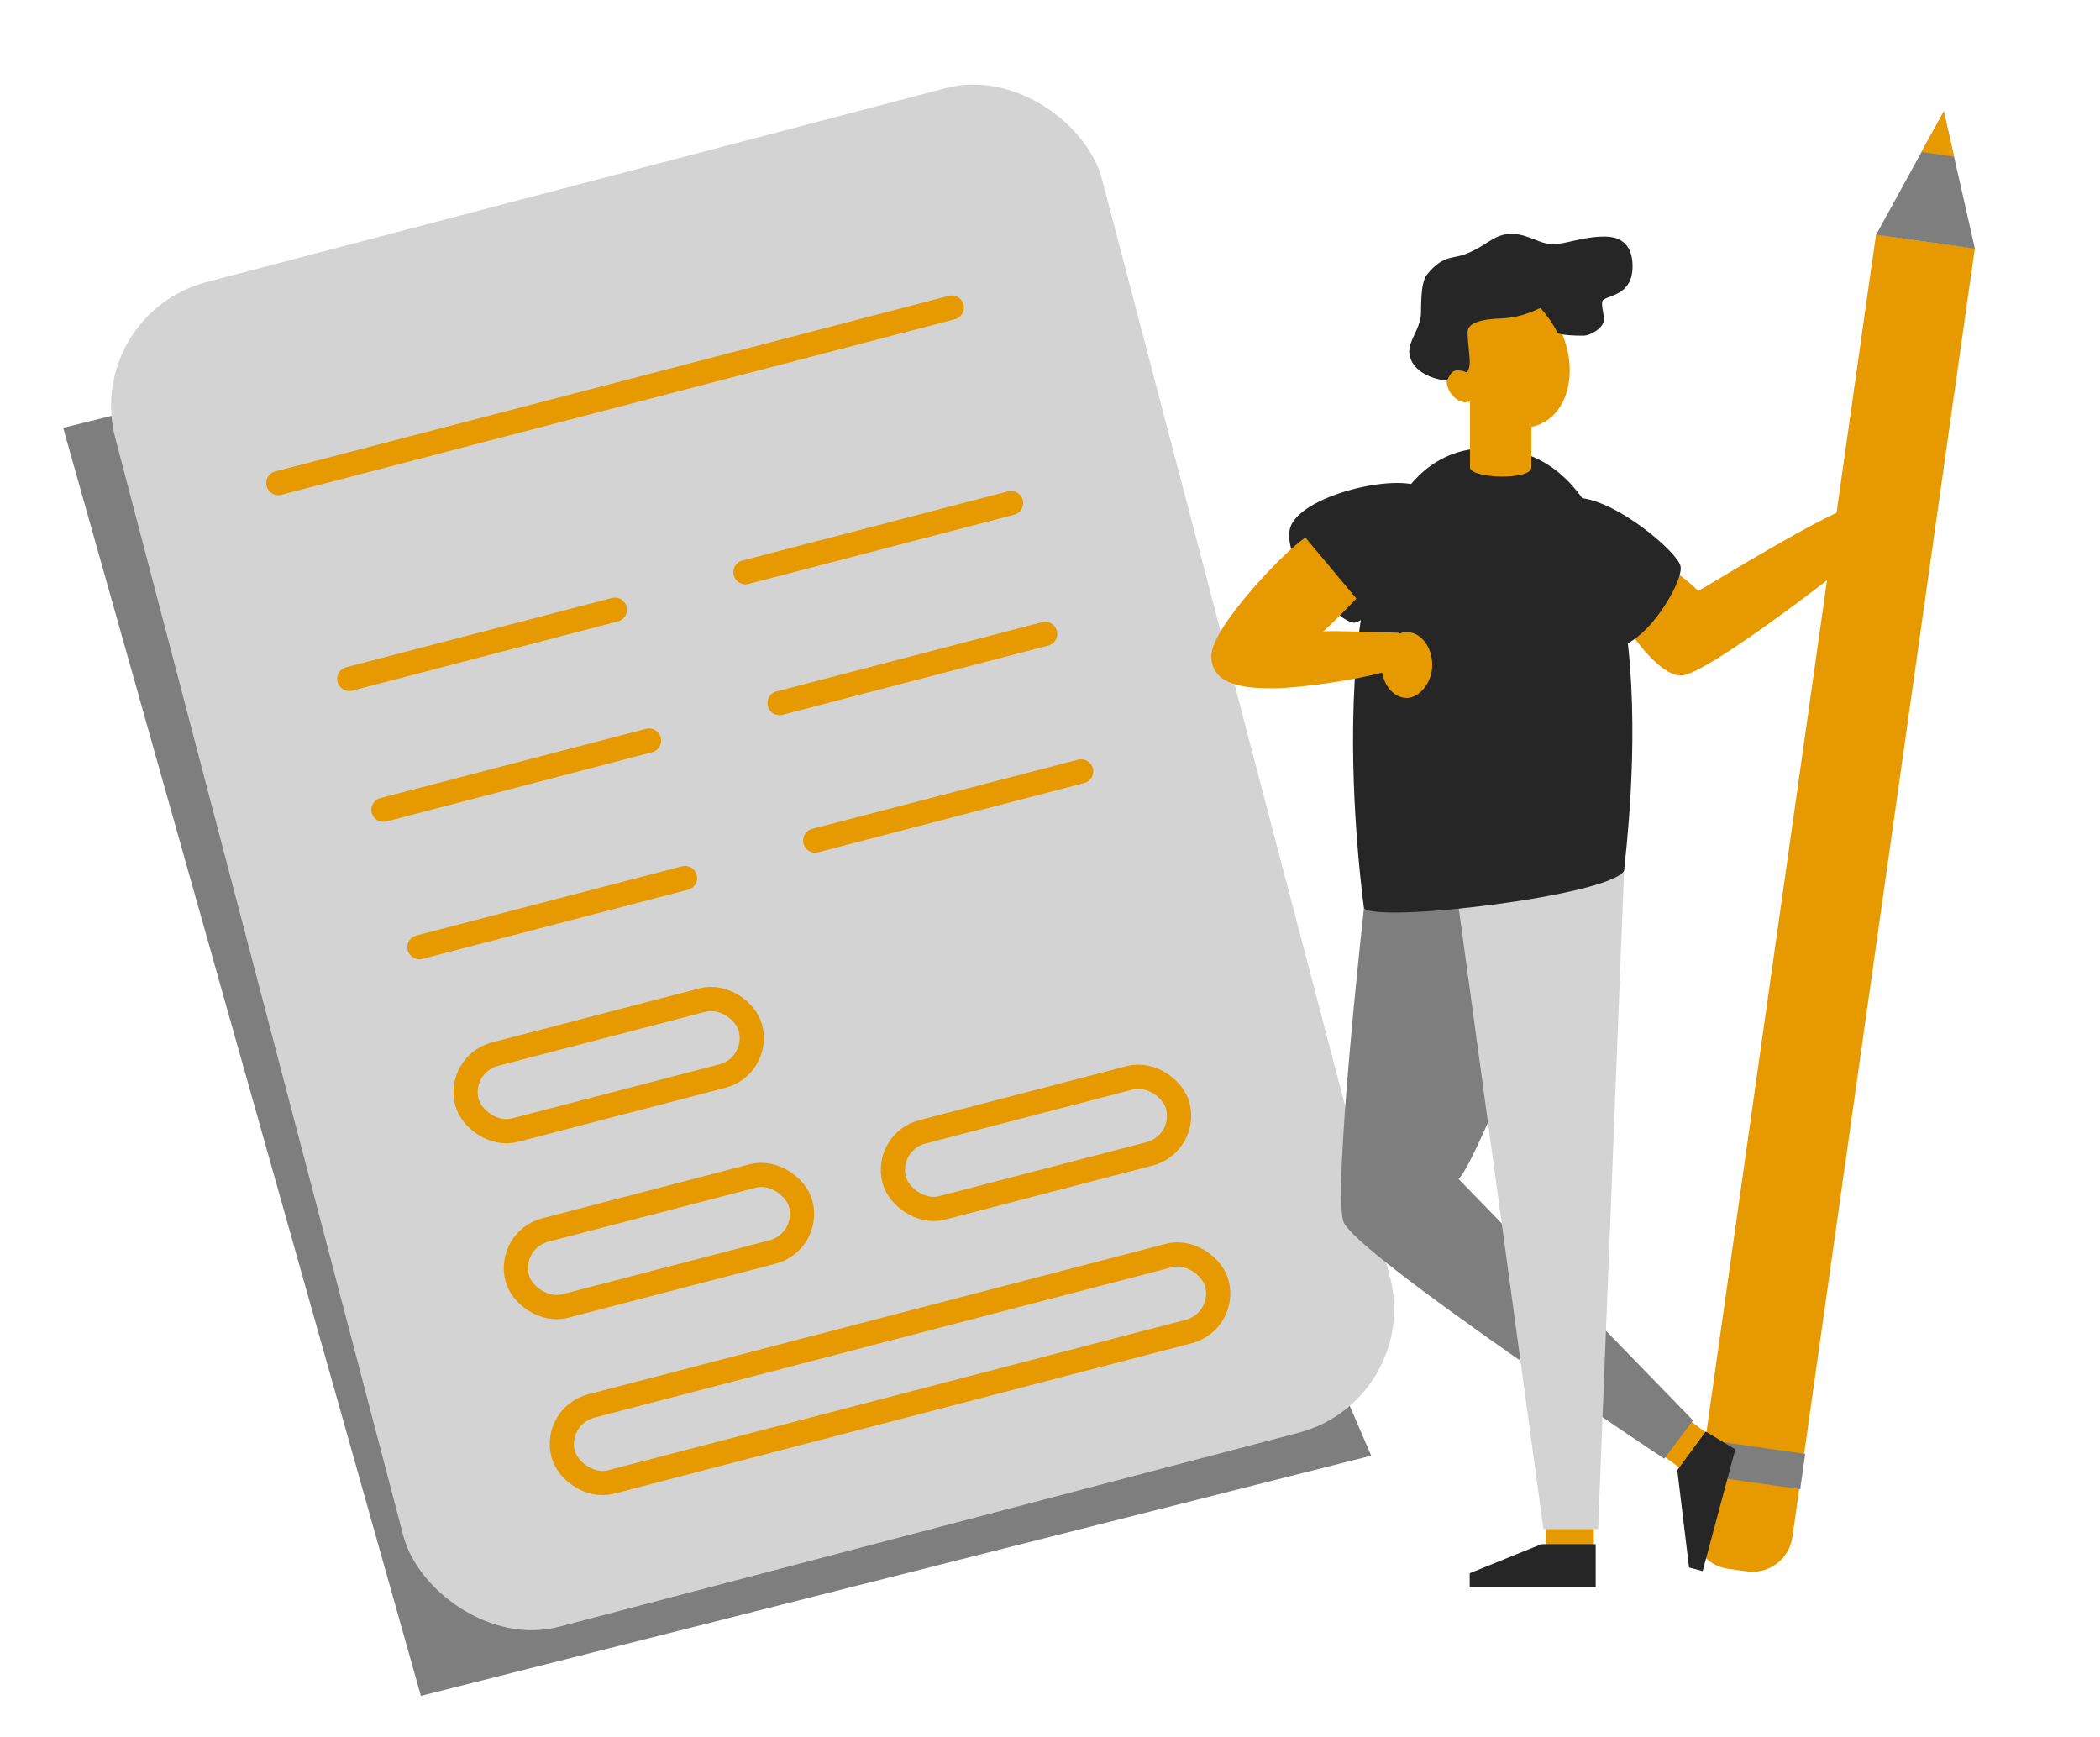
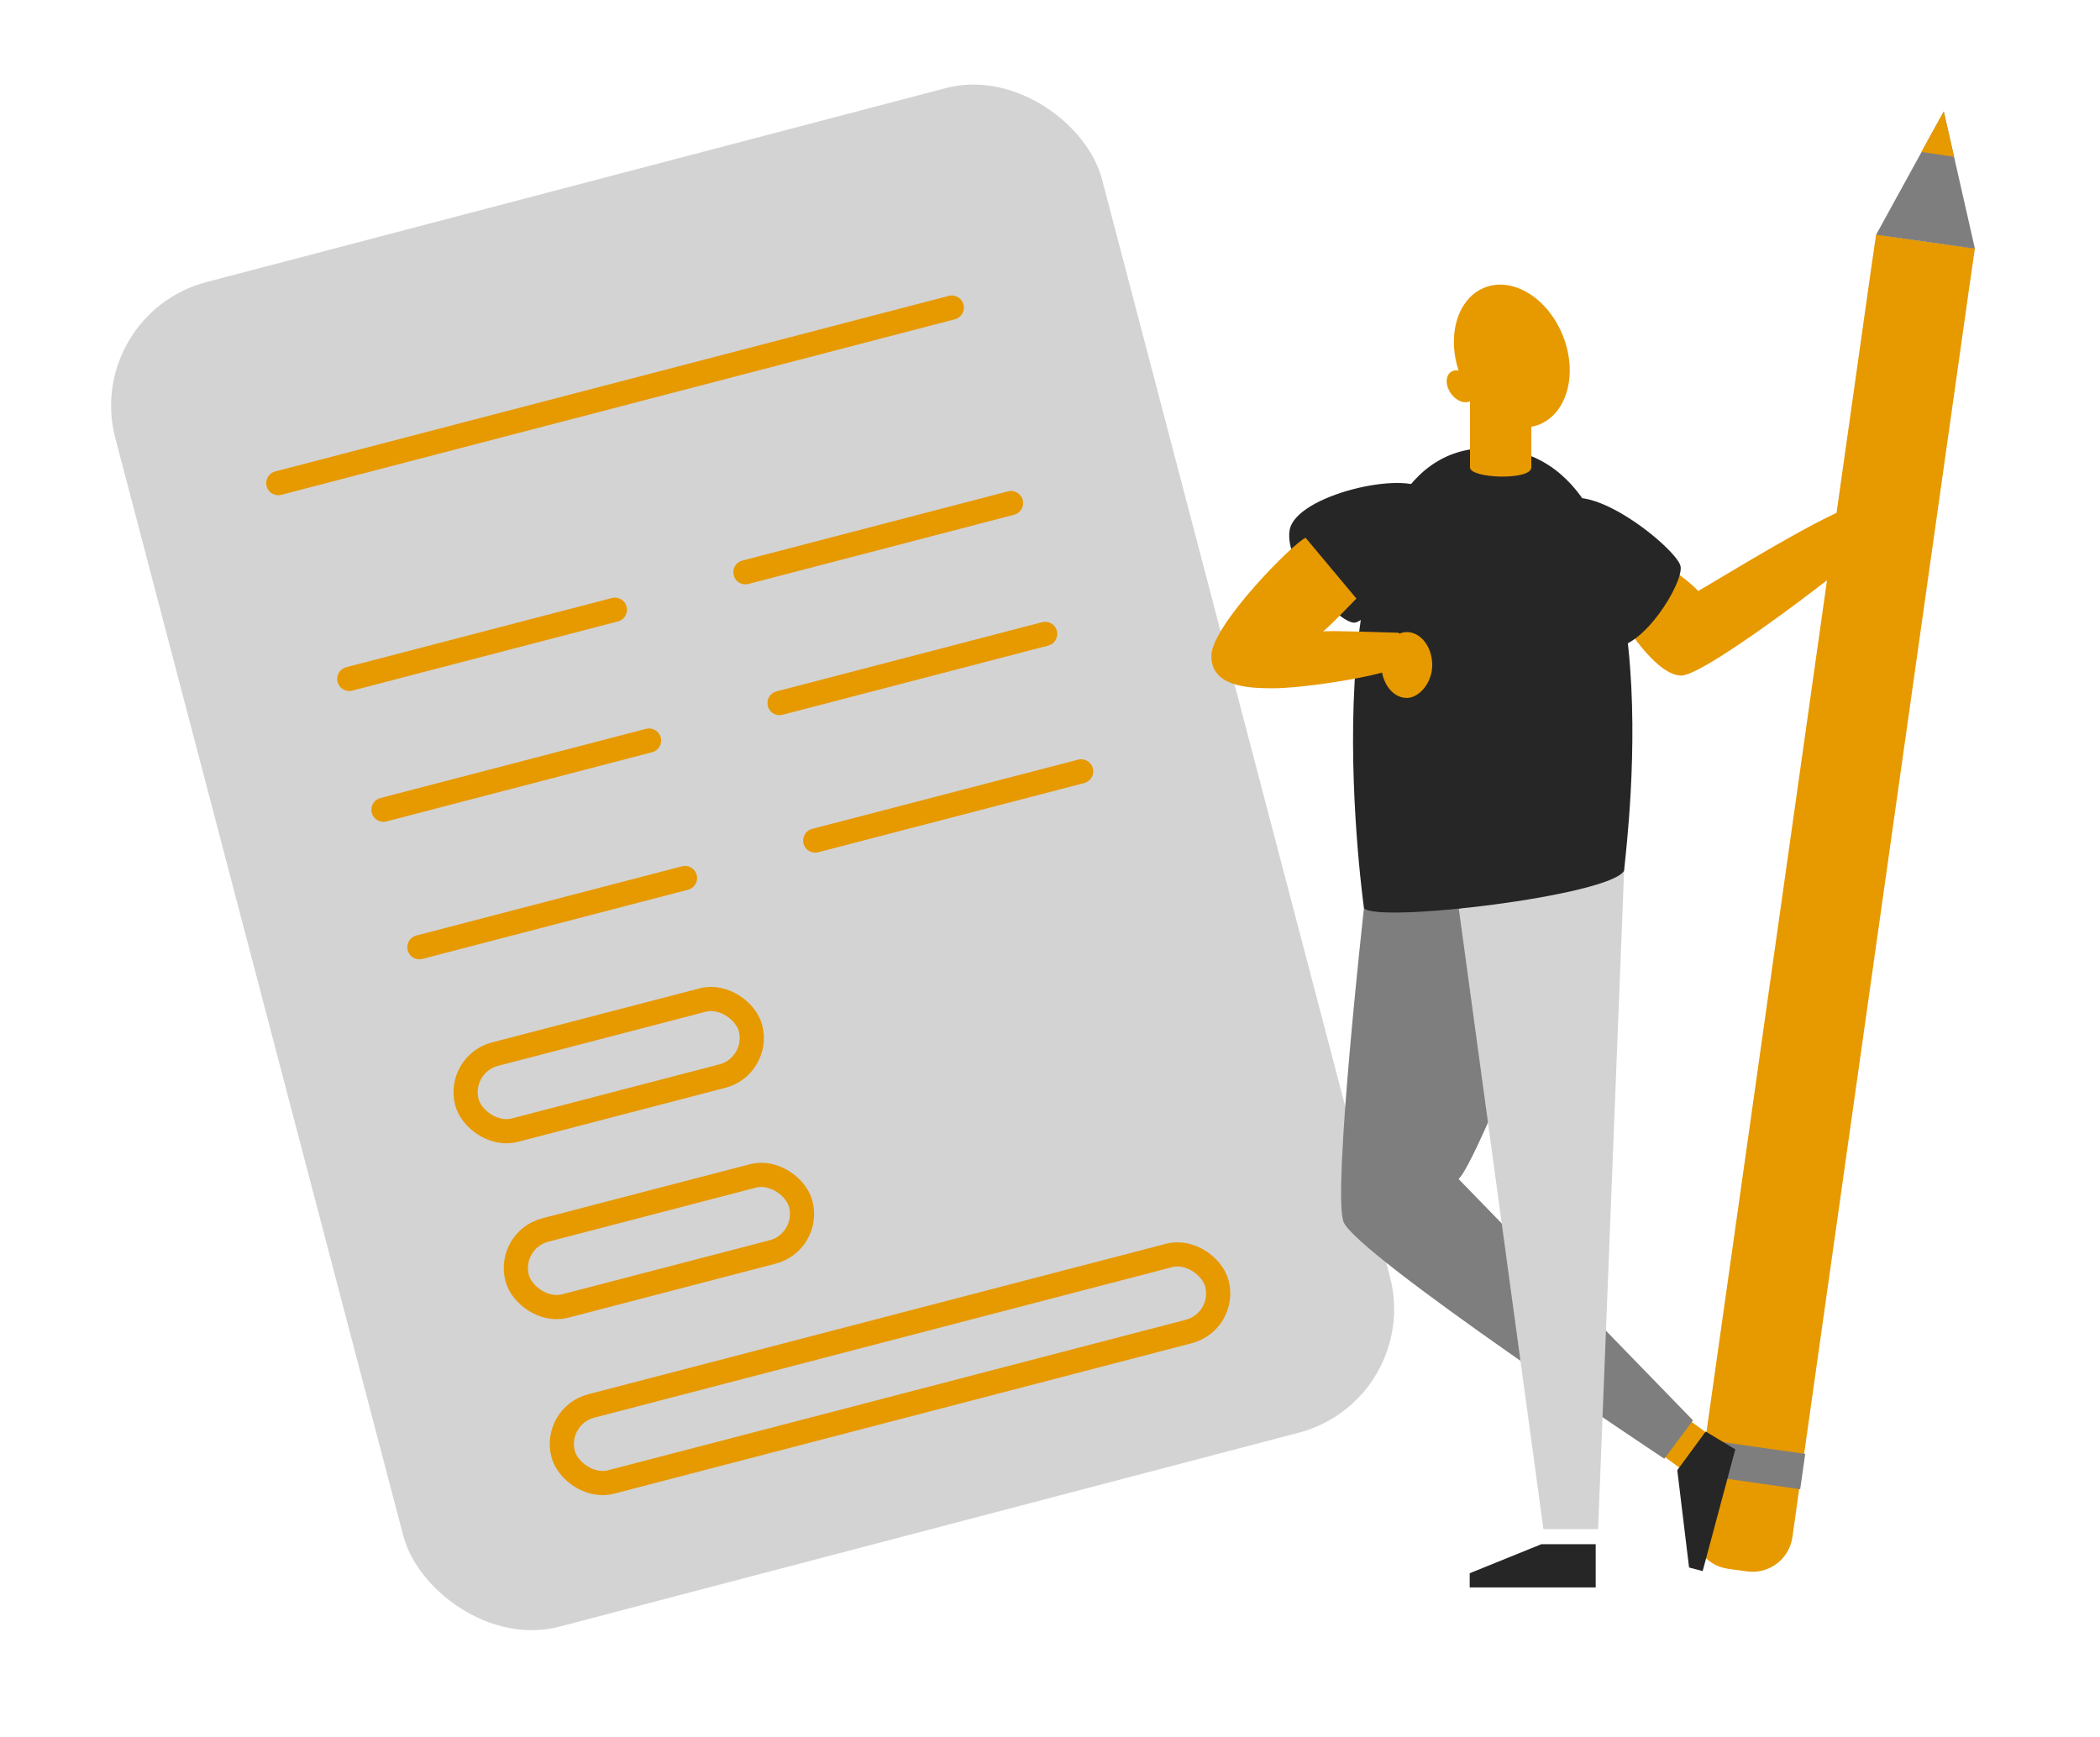
<svg xmlns="http://www.w3.org/2000/svg" version="1.1" viewBox="0 0 695 575">
  <defs>
    <style>
      .cls-1 {
        fill: #7e7e7e;
      }

      .cls-1, .cls-2, .cls-3, .cls-4 {
        stroke-width: 0px;
      }

      .cls-2 {
        fill: #d3d3d3;
      }

      .cls-3 {
        fill: #e79900;
      }

      .cls-4 {
        fill: #262626;
      }

      .cls-5 {
        fill: none;
        stroke: #e79900;
        stroke-linecap: round;
        stroke-miterlimit: 10;
        stroke-width: 8px;
      }
    </style>
  </defs>
  <g id="Dokument">
-     <polygon class="cls-1" points="20.9 141.6 280.2 77.5 453.8 481.8 139.3 561.3 20.9 141.6" />
    <rect class="cls-2" x="80.2" y="53.8" width="337.6" height="460.1" rx="42.3" ry="42.3" transform="translate(-63.8 72.4) rotate(-14.7)" />
    <line class="cls-5" x1="92.1" y1="159.9" x2="315" y2="101.8" />
    <line class="cls-5" x1="115.6" y1="224.7" x2="203.5" y2="201.8" />
    <line class="cls-5" x1="126.9" y1="268" x2="214.8" y2="245.1" />
    <line class="cls-5" x1="138.8" y1="313.5" x2="226.7" y2="290.6" />
    <line class="cls-5" x1="246.7" y1="189.4" x2="334.6" y2="166.5" />
    <line class="cls-5" x1="258" y1="232.7" x2="345.9" y2="209.8" />
    <line class="cls-5" x1="269.8" y1="278.2" x2="357.8" y2="255.3" />
    <rect class="cls-5" x="153" y="339.5" width="97" height="26" rx="13" ry="13" transform="translate(-82.4 62.2) rotate(-14.6)" />
    <rect class="cls-5" x="169.7" y="397.7" width="97" height="26" rx="13" ry="13" transform="translate(-96.6 68.3) rotate(-14.6)" />
-     <rect class="cls-5" x="294.4" y="365.2" width="97" height="26" rx="13" ry="13" transform="translate(-84.3 98.7) rotate(-14.6)" />
    <rect class="cls-5" x="182.8" y="439.9" width="223.6" height="26" rx="13" ry="13" transform="translate(-104.7 89) rotate(-14.6)" />
  </g>
  <g id="Stift">
    <path class="cls-3" d="M640.5,80.4l-6.5-.9-13.1-1.9-1.9,13.1-55.1,389.3-3.4,24.2c-1,7.2,4,13.9,11.2,15l6.5.9c7.2,1,13.9-4,15-11.3l3.4-24.2,55.1-389.3,1.9-13.1-13.1-1.8Z" />
    <polygon class="cls-1" points="643.3 36.9 620.9 77.7 653.6 82.3 643.3 36.9" />
    <polygon class="cls-3" points="646.7 51.9 643.3 36.9 635.9 50.3 646.7 51.9" />
    <rect class="cls-1" x="574" y="467.8" width="11.8" height="33" transform="translate(19.1 990.6) rotate(-81.9)" />
  </g>
  <g id="Bein_links" data-name="Bein links">
    <rect class="cls-3" x="550.3" y="473.3" width="14.6" height="9.6" transform="translate(-157.9 644.3) rotate(-53.7)" />
    <path class="cls-1" d="M451.4,300.6s-10.4,93.2-6.8,103.7,106.2,78.5,106.2,78.5l9.5-12.7-77.6-79.9c3.8-3,19-39.9,19.4-43.1.4-3.2-11.2-52.5-11.2-52.5l-39.5,6Z" />
    <polygon class="cls-4" points="564.5 473.8 574.3 479.7 563.5 520 559 518.8 555.1 486.6 564.5 473.8" />
  </g>
  <g id="Bein_rechts" data-name="Bein rechts">
-     <rect class="cls-3" x="511.6" y="504" width="15.9" height="9.6" />
    <polyline class="cls-2" points="537.5 288.2 528.9 506.1 510.8 506.1 482.8 300.8" />
    <polygon class="cls-4" points="528.1 511.1 528.1 525.4 486.4 525.4 486.4 520.7 510.1 511.1 528.1 511.1" />
  </g>
  <g id="Arm_rechts" data-name="Arm rechts">
    <path class="cls-3" d="M551.6,187.6c2.4,1.1,8.2,5.5,10.4,8,2.5-1.2,46-28.3,52.3-28s3,12.8,3,14-52.4,42-60.9,42-19.9-18.5-19.9-19.6,15.2-16.4,15.2-16.4Z" />
  </g>
  <g id="Körper">
    <path class="cls-4" d="M514.7,168.2c8.3-12.8,40.7,13.7,41.5,19.3.9,5.5-12.4,27.4-22.8,26.8s-23.6-38.7-18.7-46.1Z" />
    <path class="cls-4" d="M492.3,148.3c63.1,0,46.1,129.5,45.2,139.9-4.8,8.3-81.5,17.4-86.1,12.4-1.9-14.5-18.7-152.3,40.9-152.3Z" />
    <path class="cls-4" d="M471.7,162.3c10.5,11.6-18.3,43.8-23.5,43.8s-23.3-18.9-21.4-30.6,38.7-20,44.9-13.2Z" />
  </g>
  <g id="Arm_links" data-name="Arm links">
    <path class="cls-3" d="M465.6,209.2c-.8,0-1.7.2-2.4.5-.2-.2-.4-.3-.7-.3-2.1,0-22.5-.8-24.6-.4,3.5-3,11-10.9,11-10.9l-16.8-20.1c-3.8,1.4-31.2,29-31.2,39.1s11.9,10.7,20.4,10.7,27.2-2.7,36.1-5.2c.9,4.8,4.2,8.4,8.2,8.4s8.4-4.9,8.4-10.9-3.8-10.9-8.4-10.9Z" />
  </g>
  <g id="Kopf">
-     <path class="cls-3" d="M486.5,154.7c0,3.7,20.3,4.4,20.3,0v-24.9h-20.3v24.9Z" />
+     <path class="cls-3" d="M486.5,154.7c0,3.7,20.3,4.4,20.3,0v-24.9h-20.3Z" />
    <ellipse class="cls-3" cx="500.3" cy="117.9" rx="18.2" ry="24.4" transform="translate(-8.1 193.3) rotate(-21.7)" />
    <ellipse class="cls-3" cx="483.5" cy="127.8" rx="4.1" ry="5.8" transform="translate(16 305.4) rotate(-35.6)" />
-     <path class="cls-4" d="M466.4,116.2c0-3.4,3.2-7.1,3.8-11.4.3-2.2-.4-11.1,2.2-14.1,5.2-6.3,8.3-5,12.3-6.5,7-2.5,9.6-6.8,15.4-6.8s9.2,3.4,13.8,3.4,9.7-2.5,17.2-2.5,9.2,5.2,9.2,9.8c0,10.9-10.1,9.3-10.1,12s.6,3.3.6,5.8-4.3,5.2-6.8,5.2c-7.5,0-8.5-.9-8.5-.9-1.5-3-3.4-5.7-5.6-8.2-.3-.3-5.2,3.1-13.1,3.4-6.5.2-11.1,1.5-11.1,4.5s.8,8.5.7,10.3-.7,3-1.1,3-.7-.6-3.1-.6-2.9,3.3-3.4,3.3c-2.7,0-12.4-2.2-12.4-9.9Z" />
  </g>
</svg>